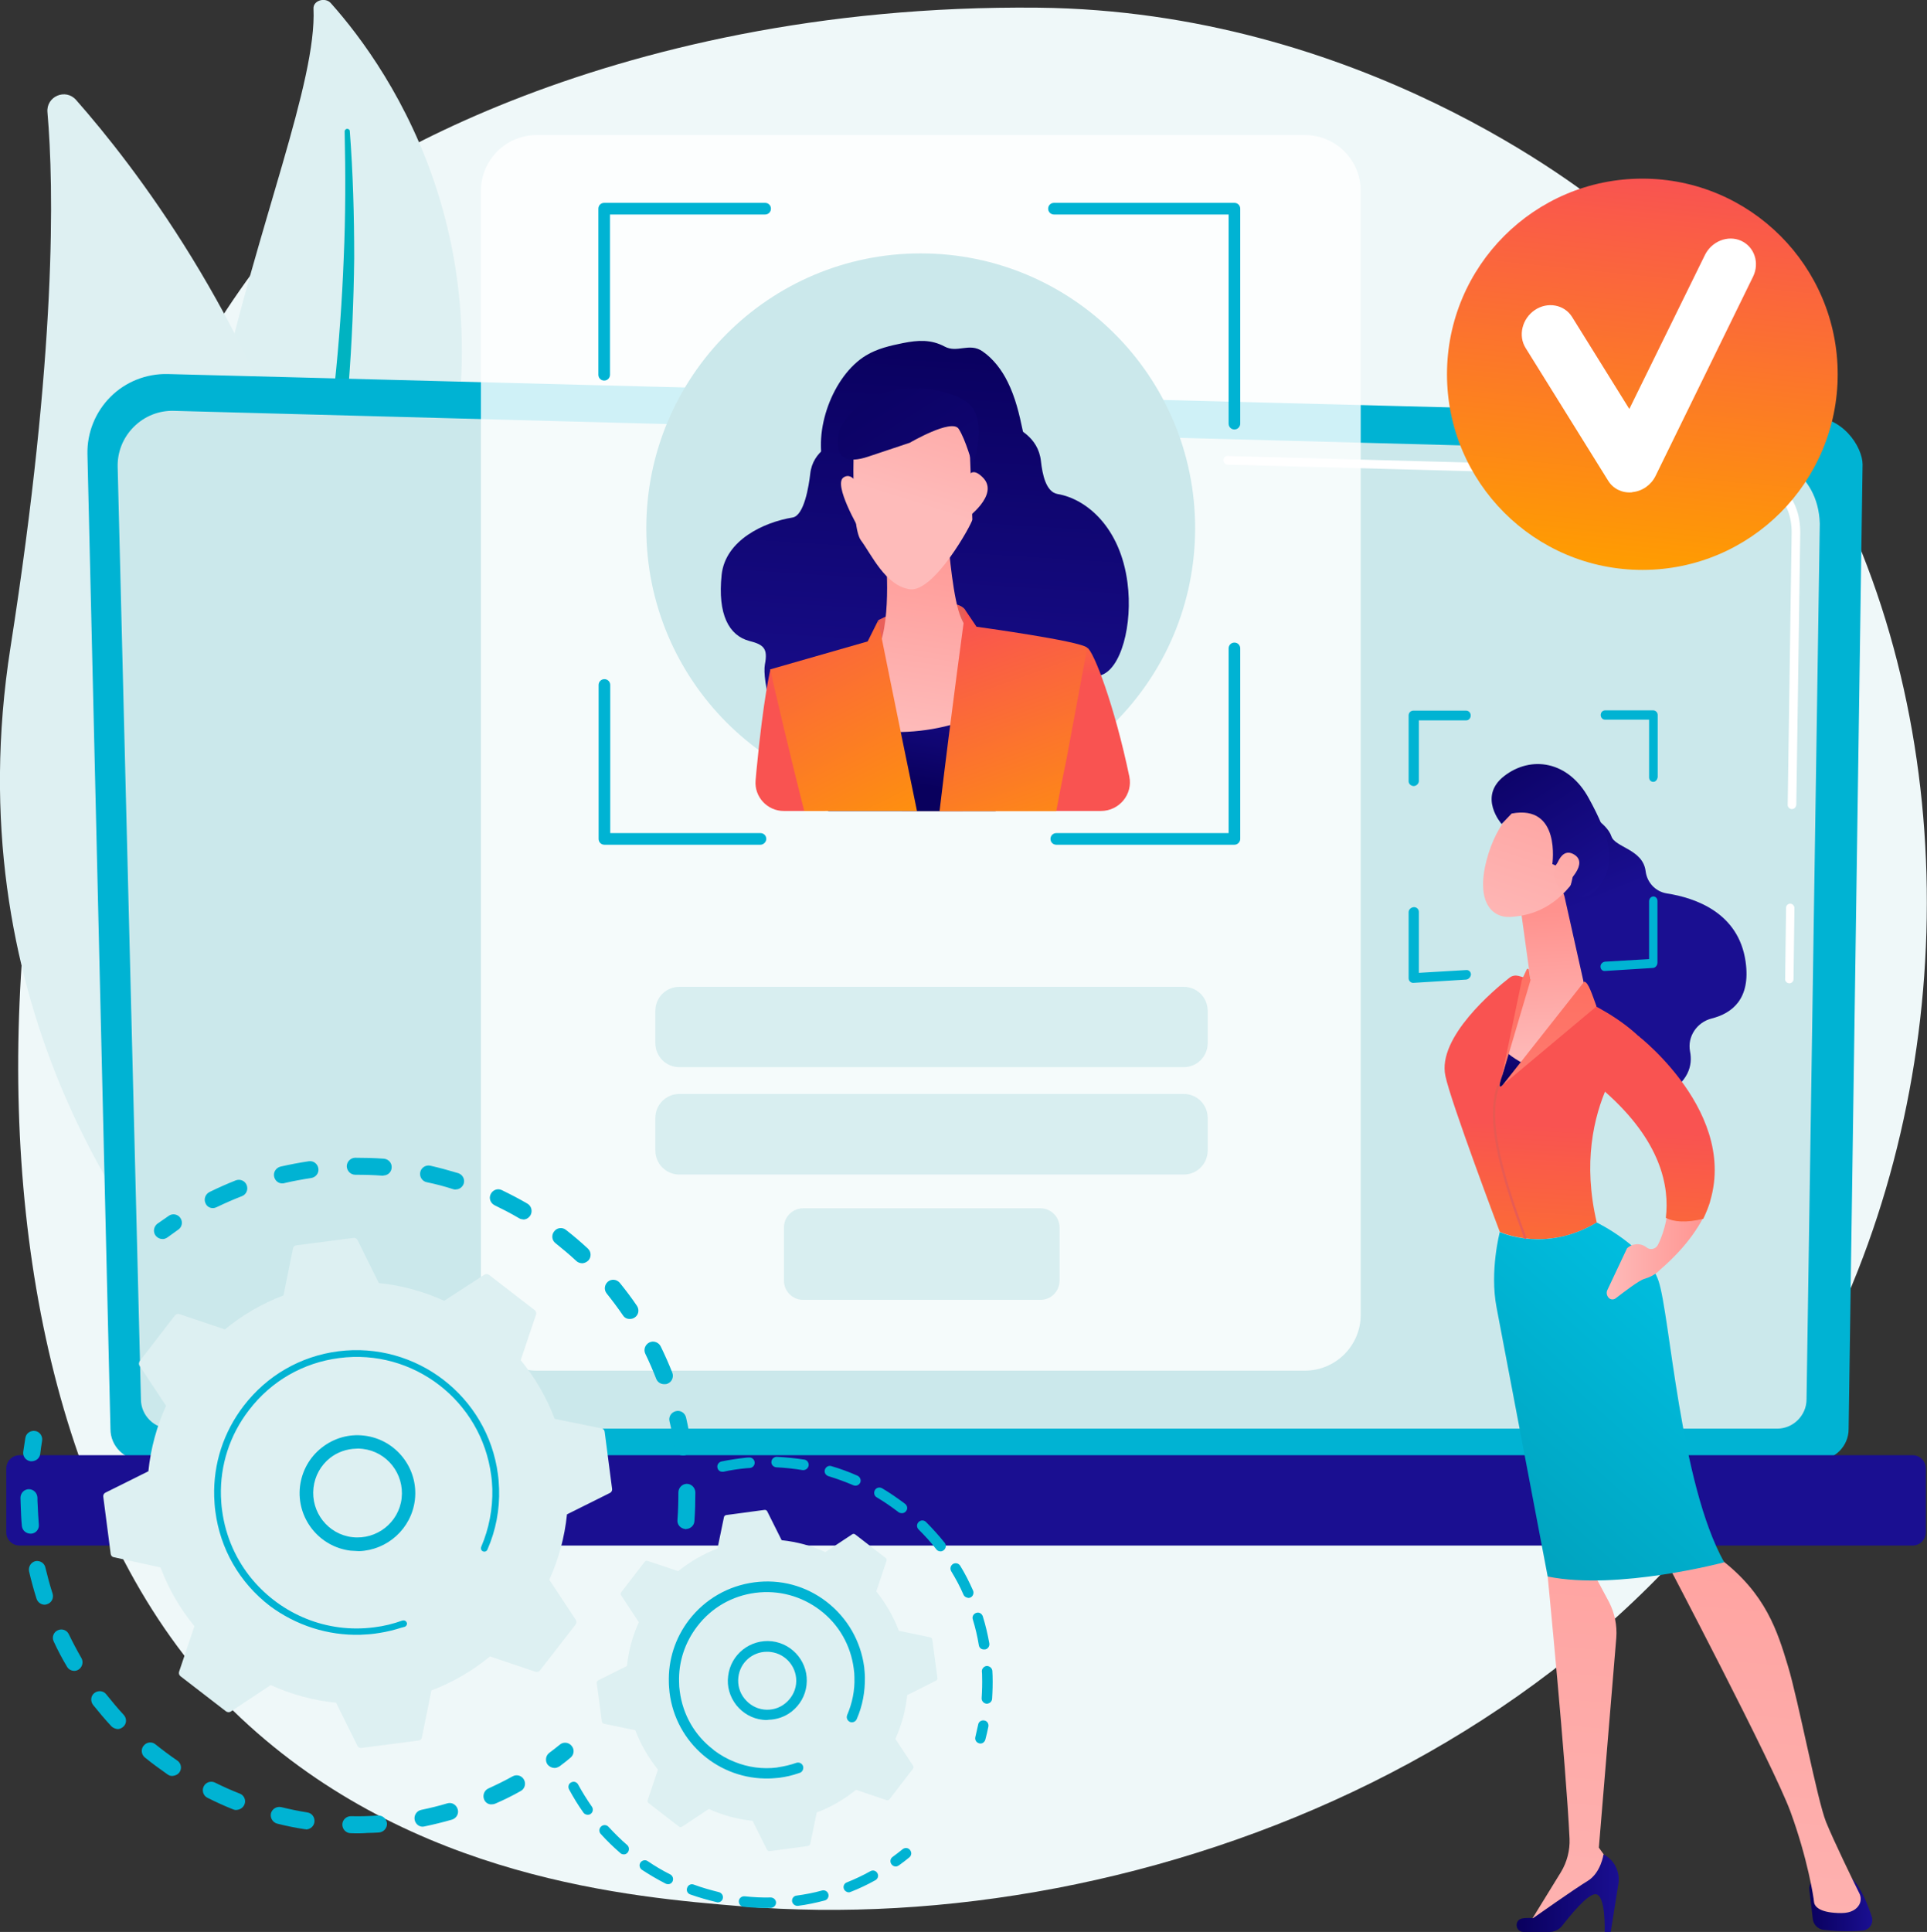
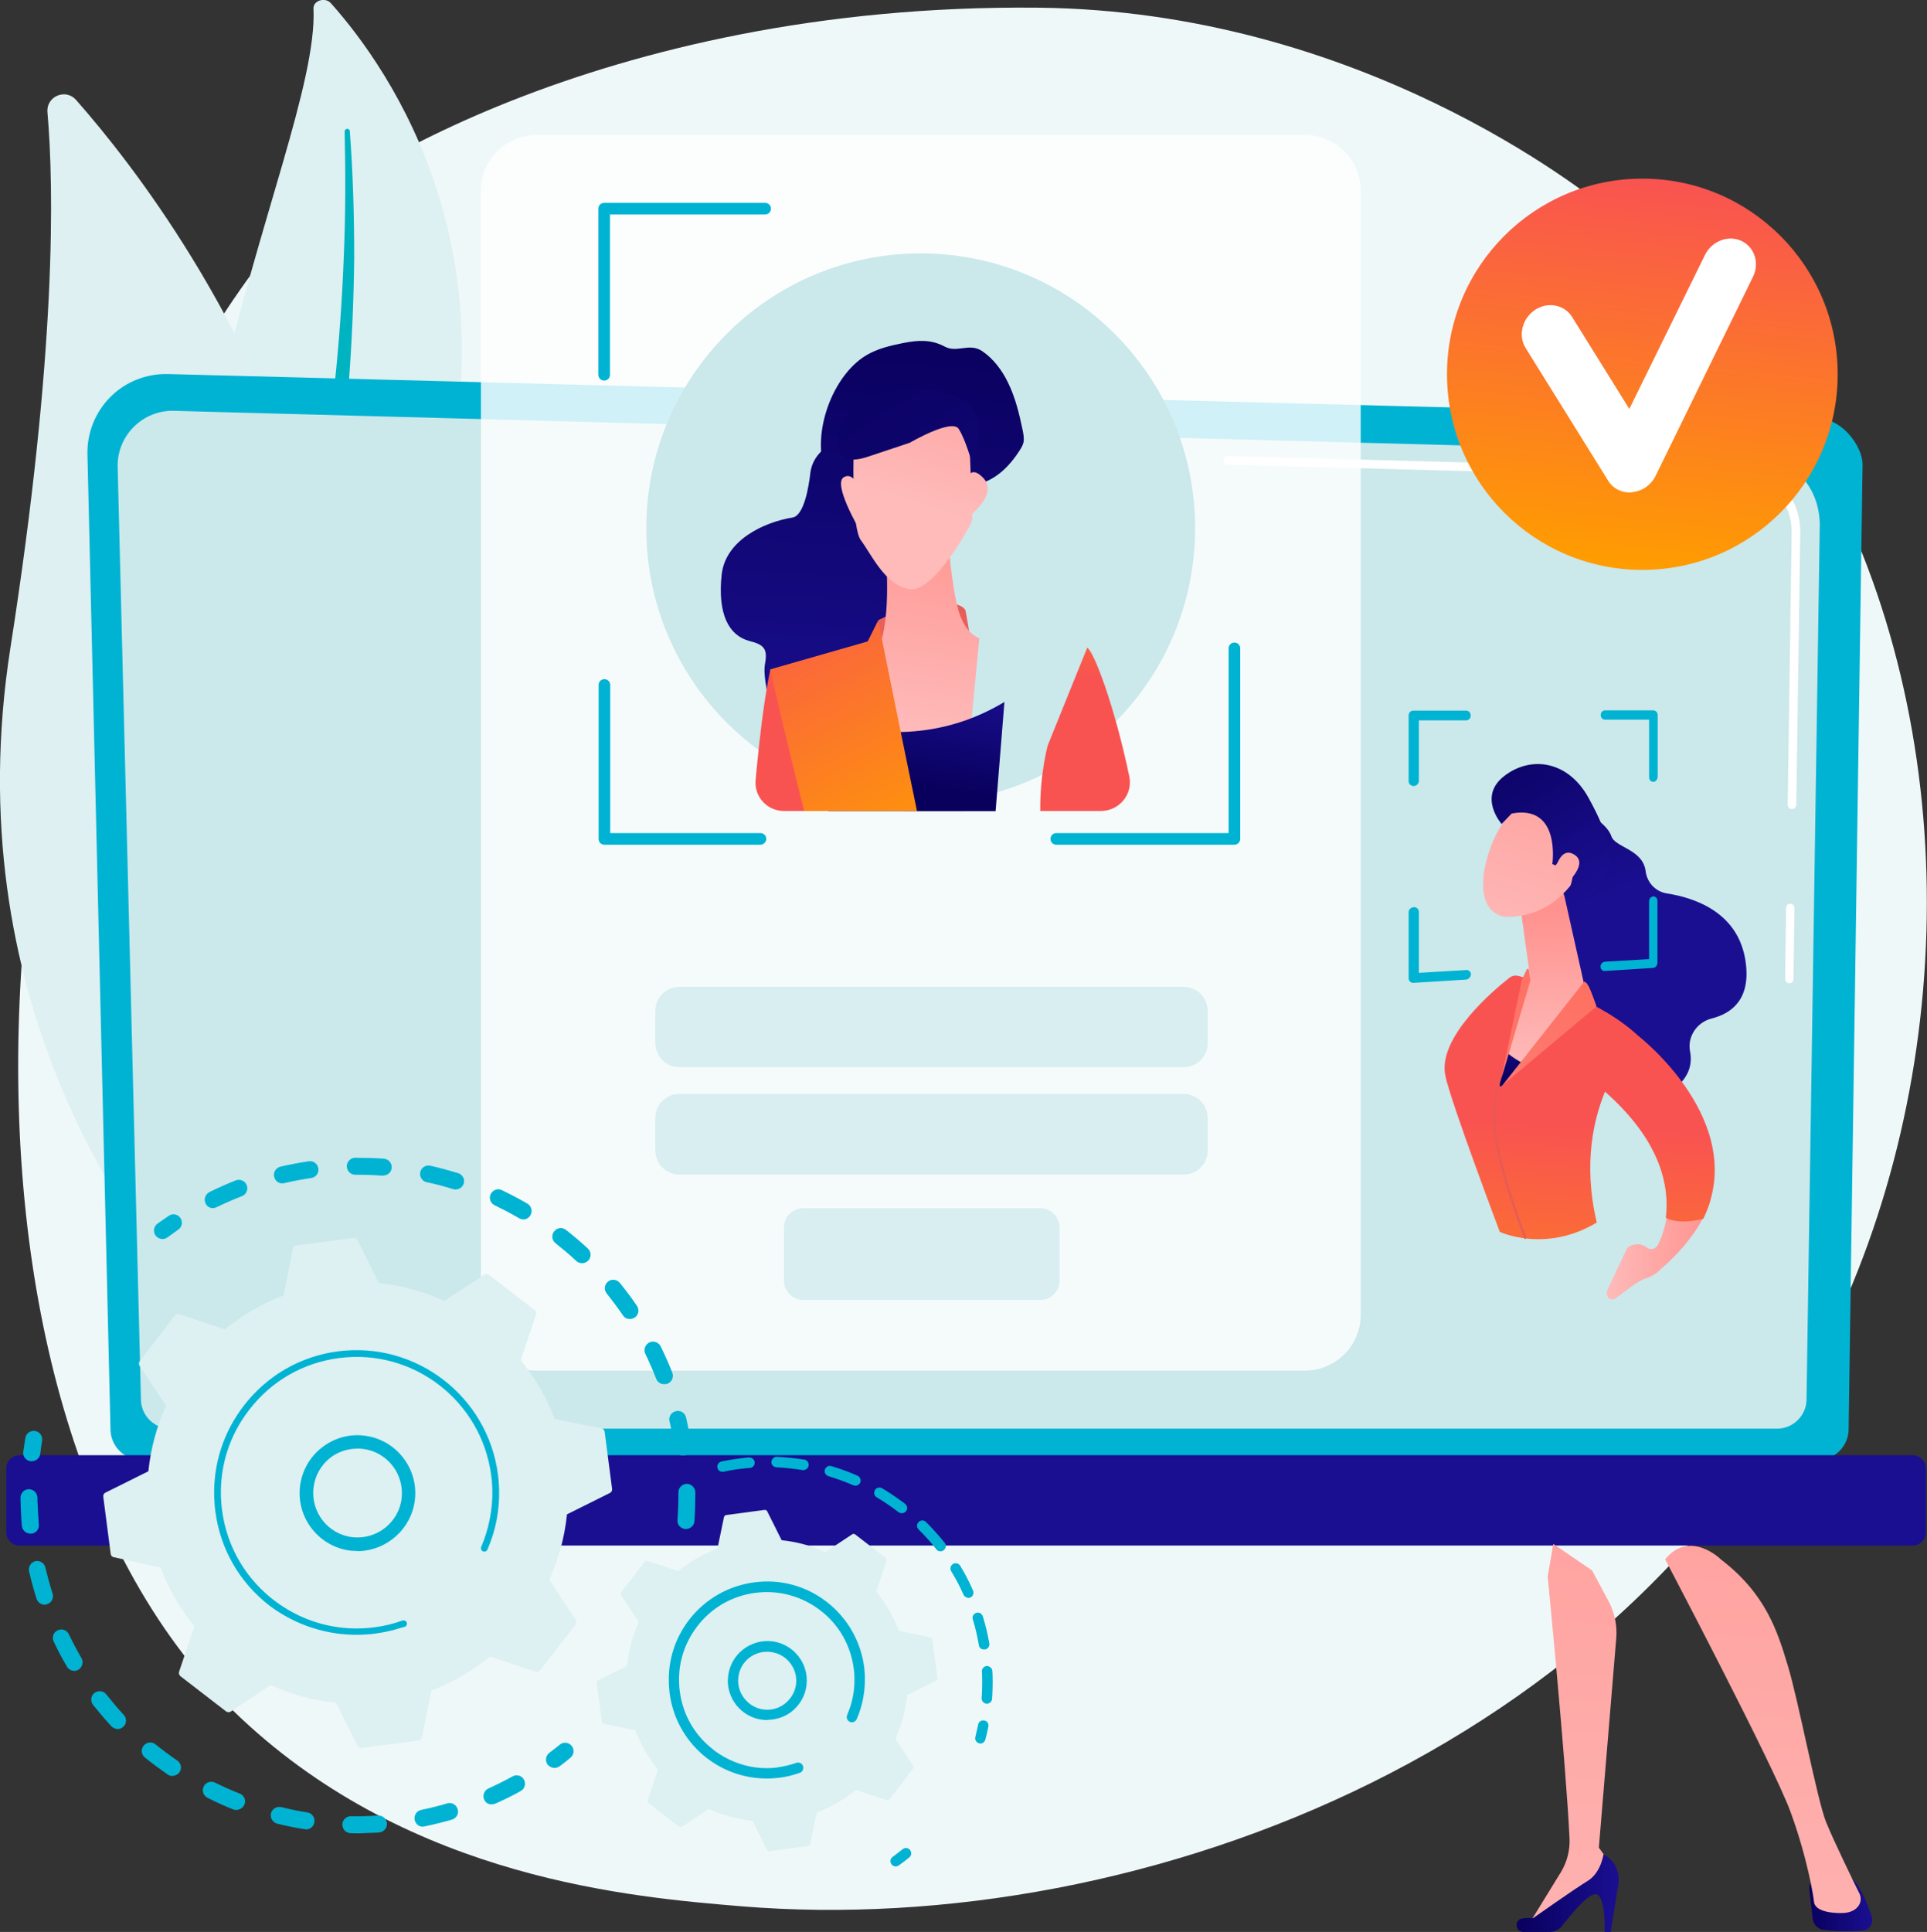
<svg xmlns="http://www.w3.org/2000/svg" width="422" height="423" viewBox="0 0 422 423" fill="none">
  <rect x="0" y="0" width="422" height="423" fill="#333333" stroke="none" />
  <g clip-path="url(#clip0)">
    <path d="M404.429 284.091C362.056 382.357 250.165 424.581 162.464 417.391C138.528 415.402 90.349 411.475 52.763 376.187C-19.455 308.415 -7.334 134.677 61.828 51.3C70.741 40.541 131.347 0.714 227.348 1.683C297.682 2.397 347.032 41.816 352.991 46.711C360.579 52.932 377.284 67.67 392.359 91.025C427.806 145.946 430.913 222.642 404.429 284.091Z" fill="#EFF8F9" />
    <path d="M68.653 1.887C68.551 0.102 71.25 -0.714 72.472 0.714C85.358 15.145 114.896 57.063 93.71 120.143C67.125 199.287 81.079 231.464 101.96 252.831C101.96 252.831 70.231 239.725 54.851 206.885C17.214 126.314 70.13 33.758 68.653 1.887Z" fill="#DDF0F2" />
    <path d="M75.477 28.761C75.681 37.991 75.681 47.272 75.273 56.502C74.917 65.732 74.255 74.962 73.287 84.141C72.269 93.32 70.995 102.499 69.315 111.627C67.685 120.755 65.597 129.781 63.458 138.858C61.37 147.935 59.231 157.063 58.161 166.446C57.092 175.778 57.295 185.365 59.485 194.646C60.046 196.941 60.657 199.287 61.421 201.531C62.134 203.825 62.949 206.069 63.814 208.262C65.597 212.698 67.736 217.084 70.181 221.316C75.172 229.731 81.691 237.482 89.126 244.315C89.89 245.029 91.214 245.08 92.08 244.366C92.895 243.703 92.946 242.581 92.233 241.867C90.45 240.184 88.719 238.451 87.089 236.666C86.274 235.799 85.459 234.881 84.644 233.963C83.88 233.045 83.066 232.127 82.353 231.209C79.348 227.487 76.649 223.56 74.255 219.532C69.519 211.474 66.106 202.703 63.967 193.83C62.949 189.394 62.337 184.906 62.083 180.368C61.879 175.829 62.032 171.291 62.541 166.752C63.509 157.675 65.546 148.598 67.532 139.521C69.519 130.444 71.454 121.265 72.931 112.035C73.695 107.446 74.357 102.805 74.917 98.216C75.222 95.921 75.477 93.575 75.732 91.28C75.936 88.986 76.19 86.64 76.343 84.345C77.056 75.064 77.463 65.783 77.565 56.502C77.565 47.221 77.311 37.94 76.598 28.659C76.598 28.404 76.292 28.2 75.987 28.2C75.681 28.251 75.477 28.506 75.477 28.761Z" fill="#00B3C1" />
    <path d="M52.916 284.907C51.133 288.578 46.193 289.241 43.494 286.233C28.47 269.506 -9.727 218.41 2.292 141.765C12.427 77.002 11.816 40.898 10.39 24.579C10.084 21.112 14.362 19.276 16.654 21.877C41.966 50.587 116.832 151.862 52.916 284.907Z" fill="#DEF0F2" />
    <path d="M47.466 284.346C47.364 284.397 47.262 284.448 47.16 284.448C46.346 284.703 45.429 284.244 45.174 283.377C44.869 282.408 16.654 186.946 26.687 96.329C26.789 95.462 27.553 94.85 28.419 94.901C29.284 95.003 29.895 95.768 29.845 96.635C19.862 186.691 47.924 281.541 48.23 282.51C48.434 283.224 48.128 284.04 47.466 284.346Z" fill="#DEF0F2" />
    <path d="M24.191 312.903C24.191 316.625 27.247 319.685 30.965 319.685H398.063C401.781 319.685 404.837 316.625 404.837 312.903L407.893 101.683C407.893 97.961 403.513 90.668 395.466 91.229L36.72 81.897C32.035 81.795 27.502 83.58 24.191 86.895C20.881 90.209 19.047 94.748 19.149 99.439L24.191 312.903Z" fill="#00B3D3" />
    <path d="M30.863 306.375C30.863 309.894 33.766 312.801 37.28 312.801H389.202C392.716 312.801 395.619 309.894 395.619 306.375L398.522 114.636C398.165 103.111 388.081 98.93 381.97 99.184L38.095 89.954C34.785 89.852 31.627 91.127 29.284 93.473C26.942 95.819 25.668 98.981 25.77 102.295L30.863 306.375Z" fill="#CBE8EB" />
    <path d="M391.85 215.299C391.341 215.299 390.882 214.84 390.933 214.33L391.137 198.777C391.137 198.267 391.544 197.859 392.054 197.859C392.563 197.859 392.97 198.318 392.97 198.828L392.767 214.381C392.767 214.891 392.359 215.299 391.85 215.299Z" fill="white" />
    <path d="M392.41 177.155C391.901 177.155 391.442 176.696 391.493 176.186L392.359 116.625C392.359 113.106 391.29 110.25 389.151 108.261C385.229 104.488 379.016 104.692 378.761 104.692L268.856 101.734C268.346 101.734 267.939 101.275 267.939 100.765C267.939 100.255 268.346 99.796 268.907 99.847L378.761 102.805C379.423 102.754 386.044 102.652 390.475 106.885C392.97 109.281 394.244 112.545 394.244 116.625L393.378 176.186C393.327 176.747 392.919 177.155 392.41 177.155Z" fill="white" />
    <path d="M4.278 338.4H418.842C420.421 338.4 421.745 337.125 421.745 335.493V321.521C421.745 319.94 420.472 318.614 418.842 318.614H4.278C2.699 318.614 1.375 319.889 1.375 321.521V335.544C1.375 337.125 2.699 338.4 4.278 338.4Z" fill="url(#paint0_linear)" />
    <path opacity="0.81" d="M285.764 300.103H117.545C110.771 300.103 105.322 294.647 105.322 287.864V41.816C105.322 35.033 110.771 29.577 117.545 29.577H285.764C292.538 29.577 297.987 35.033 297.987 41.816V287.864C297.987 294.647 292.487 300.103 285.764 300.103Z" fill="white" />
    <path opacity="0.68" d="M259.23 257.166H148.764C145.861 257.166 143.519 254.82 143.519 251.913V244.774C143.519 241.867 145.861 239.522 148.764 239.522H259.23C262.133 239.522 264.476 241.867 264.476 244.774V251.913C264.476 254.82 262.133 257.166 259.23 257.166Z" fill="#CBE8EB" />
    <path opacity="0.68" d="M259.23 233.657H148.764C145.861 233.657 143.519 231.311 143.519 228.405V221.316C143.519 218.41 145.861 216.064 148.764 216.064H259.23C262.133 216.064 264.476 218.41 264.476 221.316V228.405C264.476 231.311 262.133 233.657 259.23 233.657Z" fill="#CBE8EB" />
    <path opacity="0.68" d="M227.858 284.601H175.859C173.567 284.601 171.683 282.714 171.683 280.419V268.741C171.683 266.447 173.567 264.56 175.859 264.56H227.858C230.149 264.56 232.034 266.447 232.034 268.741V280.47C231.983 282.765 230.149 284.601 227.858 284.601Z" fill="#CBE8EB" />
    <path d="M270.333 184.957H231.321C230.608 184.957 230.048 184.396 230.048 183.682C230.048 182.969 230.608 182.408 231.321 182.408H269.059V141.969C269.059 141.255 269.62 140.694 270.333 140.694C271.046 140.694 271.606 141.255 271.606 141.969V183.682C271.606 184.345 271.046 184.957 270.333 184.957Z" fill="#00B3D3" />
-     <path d="M270.333 94.034C269.62 94.034 269.059 93.473 269.059 92.759V46.966H230.812C230.098 46.966 229.538 46.405 229.538 45.691C229.538 44.977 230.098 44.416 230.812 44.416H270.333C271.046 44.416 271.606 44.977 271.606 45.691V92.759C271.606 93.422 271.046 94.034 270.333 94.034Z" fill="#00B3D3" />
    <path d="M132.314 83.325C131.601 83.325 131.041 82.764 131.041 82.05V45.691C131.041 44.977 131.601 44.416 132.314 44.416H167.557C168.27 44.416 168.831 44.977 168.831 45.691C168.831 46.405 168.27 46.966 167.557 46.966H133.587V82.05C133.587 82.764 133.027 83.325 132.314 83.325Z" fill="#00B3D3" />
    <path d="M166.539 184.957H132.365C131.652 184.957 131.092 184.396 131.092 183.682V149.975C131.092 149.261 131.652 148.7 132.365 148.7C133.078 148.7 133.638 149.261 133.638 149.975V182.408H166.539C167.252 182.408 167.812 182.969 167.812 183.682C167.812 184.345 167.201 184.957 166.539 184.957Z" fill="#00B3D3" />
    <path d="M201.629 175.829C234.819 175.829 261.726 148.889 261.726 115.656C261.726 82.423 234.819 55.482 201.629 55.482C168.439 55.482 141.532 82.423 141.532 115.656C141.532 148.889 168.439 175.829 201.629 175.829Z" fill="#CBE8EB" />
    <path d="M189.253 106.528C185.637 106.528 181.919 106.987 180.544 102.652C177.896 94.493 182.327 82.254 189.661 77.818C192.105 76.339 194.957 75.676 197.758 75.115C201.069 74.452 203.921 74.299 206.875 75.88C209.625 77.359 212.273 74.962 215.125 76.9C217.519 78.532 219.403 81.03 220.677 83.631C222.357 86.997 223.223 90.668 223.987 94.34C224.14 95.156 224.293 96.023 224.14 96.839C223.987 97.553 223.58 98.165 223.223 98.725C220.269 103.315 216.348 106.477 210.694 106.477C210.593 106.528 189.355 106.528 189.253 106.528Z" fill="url(#paint1_linear)" />
    <path d="M188.54 92.147C188.54 92.147 189.202 93.524 184.975 95.666C182.632 96.839 177.998 98.624 177.438 103.723C177.132 106.375 176.113 112.902 173.567 113.31C167.303 114.33 158.848 118.256 158.034 125.855C157.117 134.575 159.663 139.164 164.094 140.337C167.354 141.153 168.168 142.071 167.506 145.488C166.895 148.802 169.391 160.684 174.84 163.693C187.114 170.475 197.809 139.572 197.809 139.572L200.305 99.643L188.54 92.147Z" fill="url(#paint2_linear)" />
-     <path d="M216.602 88.68C216.602 88.68 215.94 90.107 220.269 92.402C222.663 93.677 227.348 95.513 227.959 100.969C228.265 103.774 229.029 107.701 231.575 108.16C237.942 109.23 245.326 115.452 246.905 127.537C248.127 136.767 245.479 146.66 240.946 147.884C237.636 148.751 237.891 147.017 238.553 150.689C239.215 154.208 237.687 152.831 232.136 156.043C219.658 163.234 207.18 139.011 207.18 139.011L204.634 96.737L216.602 88.68Z" fill="url(#paint3_linear)" />
    <path d="M199.897 132.994C199.897 132.994 209.37 130.546 211.407 133.555C212.426 138.603 212.935 143.601 212.935 143.601L201.986 145.641L194.754 143.958L193.022 142.938L192.309 135.799C192.36 135.85 196.027 133.708 199.897 132.994Z" fill="url(#paint4_linear)" />
    <path d="M188.54 107.599C188.54 107.599 187.012 103.009 184.72 104.539C182.429 106.069 188.133 115.809 188.133 115.809L188.54 107.599Z" fill="url(#paint5_linear)" />
    <path d="M211.407 107.599C211.407 107.599 211.407 100.714 215.227 104.539C219.047 108.363 211.407 113.718 211.407 113.718V107.599Z" fill="url(#paint6_linear)" />
    <path d="M247.313 170.016C244.104 154.616 239.52 142.53 238.094 141.816L229.436 163.234C229.436 163.234 227.705 169.608 227.807 177.563H241.099C245.123 177.563 248.127 173.891 247.313 170.016Z" fill="url(#paint7_linear)" />
    <path d="M180.697 177.563C181.105 170.679 180.901 166.344 180.901 166.344L168.729 146.507C168.729 146.507 167.201 152.576 165.673 168.588C165.622 169.353 165.52 170.067 165.469 170.883C165.164 174.452 168.016 177.563 171.632 177.563H180.697Z" fill="url(#paint8_linear)" />
    <path d="M197.555 177.614H210.847L214.463 139.725C214.463 139.725 211.407 138.96 209.88 133.606C208.352 128.251 207.588 117.543 207.588 117.543L193.888 120.602C193.888 120.602 195.416 135.136 192.36 142.02L197.555 177.614Z" fill="url(#paint9_linear)" />
    <path d="M218.028 177.614L219.964 153.698C206.06 162.01 191.749 161.602 177.234 157.216L181.359 177.614H218.028Z" fill="url(#paint10_linear)" />
    <path d="M200.814 177.563C196.689 157.675 192.309 135.85 192.309 135.85L190.017 140.439L168.678 146.558C169.747 151.454 172.905 164.865 176.113 177.563H200.814Z" fill="url(#paint11_linear)" />
-     <path d="M231.321 177.563C232.441 171.444 233.46 166.701 233.46 166.701L238.094 141.816C236.617 140.337 213.852 137.226 213.852 137.226L211.407 133.606C211.407 133.606 208.352 155.737 205.754 177.614H231.321V177.563Z" fill="url(#paint12_linear)" />
    <path d="M187.012 96.941C187.012 96.941 186.248 115.248 188.54 118.307C190.832 121.367 193.888 128.251 199.235 129.016C204.583 129.781 212.935 114.534 212.935 113.769C212.935 113.004 212.171 93.167 212.171 93.167C212.171 93.167 196.129 80.163 187.012 96.941Z" fill="url(#paint13_linear)" />
    <path d="M183.957 93.881C183.957 93.881 180.901 103.06 190.068 100C199.235 96.941 199.235 96.941 199.235 96.941C199.235 96.941 208.403 91.586 209.931 93.881C211.458 96.176 212.986 101.785 212.986 101.785C212.986 101.785 216.042 93.881 212.986 89.291C209.88 84.702 190.832 80.928 183.957 93.881Z" fill="url(#paint14_linear)" />
    <path d="M359.663 124.784C383.29 124.784 402.443 105.606 402.443 81.948C402.443 58.291 383.29 39.113 359.663 39.113C336.036 39.113 316.882 58.291 316.882 81.948C316.882 105.606 336.036 124.784 359.663 124.784Z" fill="url(#paint15_linear)" />
    <path d="M357.269 107.803C355.181 107.956 353.245 106.987 352.176 105.253L334.096 76.186C332.415 73.483 333.332 69.761 336.133 67.874C338.934 65.987 342.601 66.701 344.282 69.404L356.811 89.546L373.363 55.839C374.839 52.83 378.405 51.403 381.308 52.728C384.211 54.054 385.382 57.573 383.905 60.582L362.566 104.182C361.598 106.171 359.663 107.548 357.473 107.752C357.422 107.803 357.32 107.803 357.269 107.803Z" fill="white" />
    <path d="M346.37 177.359C346.37 177.359 351.87 180.011 352.889 183.122C353.704 185.569 359.764 185.926 360.376 190.72C360.681 193.218 362.515 195.207 365.01 195.615C371.224 196.584 380.747 199.797 382.275 210.557C383.447 218.767 379.27 221.877 374.84 222.999C371.631 223.815 369.492 226.926 370.103 230.19C370.714 233.3 369.798 236.921 364.399 239.777C352.278 246.202 340.157 224.58 340.157 224.58L337.661 186.895L346.37 177.359Z" fill="url(#paint16_linear)" />
    <path d="M396.23 413.719L396.994 420.195C397.147 421.419 398.114 422.388 399.336 422.541C401.425 422.796 404.735 423 407.994 422.694C409.42 422.541 410.337 421.113 409.93 419.736C409.115 417.238 407.689 413.515 405.601 411.271H398.42C397.096 411.22 396.077 412.393 396.23 413.719Z" fill="url(#paint17_linear)" />
    <path d="M340.157 338.043L338.934 345.182C338.934 345.182 342.958 386.233 343.722 402.602C343.824 405.152 343.161 407.702 341.837 409.894L334.809 421.317L352.685 410.761L353.042 408.568L350.139 404.54L353.958 358.594C354.162 355.891 353.602 353.188 352.38 350.792L348.662 343.856L340.157 338.043Z" fill="url(#paint18_linear)" />
    <path d="M333.638 423H339.342C340.411 423 341.43 422.49 342.092 421.674C343.875 419.379 347.541 414.841 349.324 414.739C351.718 414.586 351.412 423 351.412 423H352.736L354.417 412.495C354.824 409.843 353.551 407.243 351.157 406.019C351.157 406.019 350.597 410.047 347.694 411.832C344.74 413.617 335.726 419.991 335.726 419.991C335.726 419.991 334.605 419.838 333.383 420.042C331.55 420.348 331.804 423 333.638 423Z" fill="url(#paint19_linear)" />
    <path d="M364.654 341.409C364.654 341.409 388.336 386.437 392.105 396.687C395.873 406.988 397.197 415.555 397.248 416.371C397.35 417.646 398.878 418.869 403.258 418.869C405.499 418.869 406.619 417.952 407.129 417.085C407.587 416.32 407.587 415.402 407.231 414.637C405.855 411.883 401.526 402.959 399.897 398.931C397.961 394.137 393.836 372.311 391.544 364.764C389.252 357.166 386.706 348.956 376.826 341.409C376.877 341.409 370.052 334.779 364.654 341.409Z" fill="url(#paint20_linear)" />
    <path d="M349.68 267.671C343.569 241.714 359.051 227.079 359.051 227.079C350.699 219.022 336.439 214.738 332.517 213.667C331.855 213.514 331.193 213.616 330.633 214.024C327.221 216.676 314.743 227.13 316.525 235.544C317.697 241.255 328.443 269.71 328.443 269.71C328.443 269.71 338.425 274.453 349.68 267.671Z" fill="url(#paint21_linear)" />
-     <path d="M363.228 280.521C360.732 273.025 349.68 267.671 349.68 267.671C338.374 274.453 328.443 269.761 328.443 269.761C328.443 269.761 326.202 278.277 327.73 286.233C329.258 294.188 338.934 345.182 338.934 345.182C354.162 348.293 377.59 342.072 377.59 342.072C367.913 324.784 365.723 288.017 363.228 280.521Z" fill="url(#paint22_linear)" />
    <path d="M365.316 263.183C365.214 267.416 363.992 270.73 363.075 272.566C362.616 273.484 361.394 273.79 360.579 273.127C359.306 272.107 357.473 272.209 356.301 273.331L352.023 282.408C351.769 282.918 351.819 283.479 352.125 283.938C352.482 284.55 353.296 284.703 353.857 284.244C355.588 282.918 358.95 280.317 360.121 280.011C362.413 279.348 363.533 278.022 363.533 278.022C369.441 272.923 372.853 267.875 374.534 263.081C371.427 263.03 368.371 263.183 365.316 263.183Z" fill="url(#paint23_linear)" />
    <path d="M373.006 266.855C383.243 245.692 358.797 226.824 358.797 226.824C355.232 227.997 352.176 234.116 350.954 236.564C350.546 237.38 350.699 238.349 351.412 238.961C363.839 249.873 365.621 259.868 364.806 266.651C366.589 267.569 369.288 267.773 373.006 266.855Z" fill="url(#paint24_linear)" />
    <path d="M334.86 214.381L328.545 236.87C328.29 237.839 328.392 238.298 329.105 237.533C335.93 230.444 341.939 223.917 347.745 219.379C344.129 217.135 341.532 216.166 334.86 214.381Z" fill="url(#paint25_linear)" />
    <path d="M342.601 196.227L347.592 218.563C347.745 219.991 346.268 220.195 344.282 219.838C341.022 219.226 336.846 217.951 335.42 215.401C335.267 215.146 335.216 214.84 335.166 214.534L333.027 199.032C332.874 197.808 333.536 196.584 334.656 196.125L338.782 194.289C340.36 193.626 342.194 194.544 342.601 196.227Z" fill="url(#paint26_linear)" />
    <path d="M333.077 175.88C333.077 175.88 327.781 179.45 325.489 188.578C323.197 197.706 326.915 200.97 330.684 200.766C334.453 200.562 339.953 199.389 344.74 192.861C349.528 186.283 340.004 171.495 333.077 175.88Z" fill="url(#paint27_linear)" />
    <path d="M339.953 189.19C339.953 189.19 341.888 176.084 331.04 178.124L328.85 180.419C328.85 180.419 323.554 174.452 329.411 169.914C335.267 165.375 343.467 166.548 347.949 174.809C352.482 183.07 354.111 188.833 350.292 193.983C346.523 199.083 343.671 194.697 343.671 194.697C343.671 194.697 345.402 190.261 343.976 188.374C342.55 186.487 340.666 189.496 340.666 189.496L339.953 189.19Z" fill="url(#paint28_linear)" />
    <path d="M340.259 191.842C340.259 191.842 341.226 185.11 344.638 187.048C348.051 188.986 343.416 193.32 341.532 194.799L340.259 191.842Z" fill="url(#paint29_linear)" />
    <path d="M328.545 236.87C328.29 237.839 328.392 238.298 329.105 237.533C330.633 235.952 332.11 234.371 333.587 232.841C332.415 232.229 331.295 231.515 330.276 230.699L328.545 236.87Z" fill="url(#paint30_linear)" />
    <path d="M328.799 236.156L333.281 214.534L334.351 212.239C334.453 212.035 334.758 212.086 334.809 212.29L335.166 214.636L328.799 236.156Z" fill="url(#paint31_linear)" />
    <path d="M329.105 237.533L346.93 214.942C347.847 214.993 348.713 217.9 349.629 220.348L329.105 237.533Z" fill="url(#paint32_linear)" />
    <path d="M334.045 271.291C333.943 271.291 333.841 271.24 333.791 271.138C329.411 259.358 325.031 246.151 327.832 237.788C327.883 237.635 328.035 237.584 328.137 237.635C328.29 237.686 328.341 237.839 328.29 237.941C325.54 246.1 329.92 259.256 334.249 270.934C334.3 271.087 334.249 271.189 334.096 271.24C334.096 271.291 334.045 271.291 334.045 271.291Z" fill="url(#paint33_linear)" />
    <path d="M309.599 172.108C309.039 172.108 308.479 171.649 308.479 171.088V156.656C308.479 156.045 308.937 155.586 309.548 155.586H321.058C321.618 155.586 322.077 156.045 322.077 156.656C322.077 157.217 321.669 157.727 321.109 157.727H310.72V171.088C310.669 171.598 310.159 172.108 309.599 172.108Z" fill="#00B3D3" />
    <path d="M321.058 214.483L309.548 215.197C308.988 215.248 308.479 214.789 308.479 214.177V199.746C308.479 199.134 308.988 198.675 309.599 198.624C310.159 198.573 310.72 199.032 310.72 199.644V213.004L321.109 212.392C321.669 212.341 322.128 212.8 322.128 213.361C322.077 213.922 321.618 214.432 321.058 214.483Z" fill="#00B3D3" />
    <path d="M362.057 171.189C361.548 171.189 361.141 170.781 361.141 170.22V157.573H351.515C350.955 157.573 350.547 157.114 350.547 156.553C350.547 155.992 350.955 155.533 351.515 155.533H362.057C362.567 155.533 363.025 155.992 363.025 156.553V170.169C362.923 170.73 362.567 171.189 362.057 171.189Z" fill="#00B3D3" />
    <path d="M362.005 211.933L351.463 212.596C350.903 212.647 350.495 212.188 350.495 211.627C350.495 211.067 350.954 210.608 351.514 210.557L361.14 209.996V197.349C361.14 196.788 361.496 196.329 362.056 196.278C362.566 196.278 362.973 196.686 362.973 197.247V210.863C362.922 211.424 362.515 211.882 362.005 211.933Z" fill="#00B3D3" />
    <path d="M150.038 334.779C149.019 334.677 148.255 333.81 148.357 332.791C148.51 330.802 148.561 328.813 148.561 326.773C148.561 325.753 149.376 324.937 150.343 324.886C150.343 324.886 150.343 324.886 150.394 324.886C151.413 324.886 152.228 325.702 152.279 326.722C152.279 328.813 152.228 330.955 152.075 333.046C152.024 334.014 151.209 334.728 150.292 334.779C150.14 334.83 150.089 334.83 150.038 334.779ZM147.746 317.084C147.44 315.095 147.084 313.107 146.625 311.22C146.371 310.2 146.982 309.231 148 308.976C149.019 308.721 149.987 309.333 150.241 310.353C150.7 312.393 151.107 314.484 151.413 316.574C151.566 317.594 150.853 318.512 149.834 318.665C149.783 318.665 149.681 318.665 149.63 318.665C148.713 318.716 147.899 318.053 147.746 317.084ZM143.722 301.939C143.009 300.103 142.195 298.216 141.329 296.431C140.87 295.514 141.278 294.392 142.195 293.933C143.111 293.474 144.232 293.882 144.69 294.8C145.607 296.686 146.473 298.624 147.237 300.562C147.593 301.531 147.135 302.602 146.167 302.959C145.963 303.061 145.76 303.061 145.556 303.061C144.741 303.112 144.028 302.653 143.722 301.939ZM136.44 288.017C135.319 286.386 134.097 284.754 132.874 283.224C132.212 282.408 132.365 281.286 133.129 280.623C133.944 279.96 135.064 280.113 135.727 280.878C137.051 282.51 138.324 284.193 139.495 285.927C140.056 286.793 139.852 287.915 138.986 288.476C138.68 288.68 138.324 288.782 138.018 288.782C137.407 288.833 136.796 288.578 136.44 288.017ZM126.203 276.085C124.726 274.708 123.198 273.433 121.67 272.209C120.855 271.597 120.702 270.424 121.364 269.608C121.976 268.792 123.147 268.639 123.962 269.302C125.592 270.577 127.221 271.954 128.749 273.382C129.513 274.096 129.513 275.269 128.851 275.983C128.495 276.34 128.036 276.544 127.578 276.595C127.069 276.595 126.559 276.442 126.203 276.085ZM113.623 266.702C111.892 265.682 110.109 264.764 108.327 263.897C107.41 263.438 107.002 262.367 107.461 261.449C107.919 260.531 108.989 260.123 109.905 260.582C111.79 261.5 113.674 262.469 115.508 263.54C116.373 264.05 116.679 265.172 116.17 266.09C115.813 266.651 115.253 267.008 114.642 267.008C114.234 266.957 113.929 266.906 113.623 266.702ZM45.022 263.489C44.563 262.571 44.971 261.449 45.887 260.99C47.772 260.072 49.707 259.205 51.642 258.44C52.61 258.084 53.679 258.542 54.036 259.511C54.392 260.48 53.934 261.551 52.967 261.908C51.133 262.622 49.249 263.438 47.466 264.305C47.211 264.407 46.957 264.509 46.702 264.509C46.04 264.56 45.327 264.203 45.022 263.489ZM99.261 260.378C97.377 259.766 95.442 259.256 93.455 258.848C92.437 258.644 91.826 257.625 92.029 256.656C92.233 255.636 93.251 255.024 94.219 255.228C96.256 255.687 98.293 256.248 100.331 256.86C101.298 257.166 101.859 258.186 101.553 259.154C101.298 259.919 100.585 260.429 99.821 260.429C99.669 260.48 99.465 260.429 99.261 260.378ZM60.046 257.676C59.791 256.656 60.453 255.687 61.421 255.432C63.458 254.973 65.546 254.565 67.634 254.259C68.653 254.106 69.569 254.82 69.722 255.84C69.875 256.86 69.162 257.778 68.143 257.931C66.157 258.237 64.171 258.593 62.236 259.052C62.134 259.103 61.981 259.103 61.879 259.103C61.013 259.154 60.249 258.542 60.046 257.676ZM83.83 257.421C81.843 257.268 79.857 257.217 77.82 257.217C76.801 257.217 75.987 256.401 75.936 255.381C75.936 254.361 76.75 253.545 77.718 253.494H77.769C79.857 253.494 81.996 253.545 84.084 253.698C85.103 253.8 85.867 254.667 85.765 255.687C85.714 256.656 84.899 257.37 83.982 257.37C83.982 257.421 83.931 257.421 83.83 257.421Z" fill="#00B3D3" />
    <path d="M35.651 271.291C36.007 271.291 36.364 271.138 36.669 270.934C37.433 270.373 38.248 269.812 39.012 269.251C39.878 268.69 40.081 267.518 39.521 266.702C38.961 265.835 37.789 265.631 36.975 266.192C36.16 266.753 35.294 267.365 34.479 267.926C33.664 268.537 33.461 269.71 34.072 270.526C34.479 271.036 35.039 271.291 35.651 271.291Z" fill="#00B3D3" />
    <path d="M7.028 319.94C7.945 319.889 8.709 319.226 8.811 318.308C8.913 317.339 9.065 316.421 9.218 315.452C9.371 314.433 8.709 313.464 7.69 313.311C6.672 313.158 5.704 313.821 5.551 314.841C5.399 315.86 5.246 316.829 5.093 317.849C4.94 318.869 5.653 319.787 6.672 319.94C6.825 319.94 6.926 319.94 7.028 319.94Z" fill="#00B3D3" />
    <path d="M76.801 401.378C75.783 401.378 74.968 400.511 74.968 399.492C74.968 398.472 75.834 397.656 76.852 397.656C78.788 397.707 80.774 397.656 82.76 397.503C83.779 397.452 84.644 398.217 84.746 399.237C84.797 400.256 84.033 401.123 83.015 401.225C82.149 401.276 81.283 401.327 80.468 401.327C79.246 401.429 77.973 401.429 76.801 401.378ZM90.807 398.472C90.603 397.452 91.265 396.483 92.233 396.279C94.168 395.871 96.103 395.412 97.937 394.851C98.905 394.545 99.923 395.106 100.229 396.126C100.534 397.095 99.974 398.115 98.956 398.421C96.969 398.982 94.932 399.492 92.946 399.899C92.844 399.899 92.742 399.95 92.64 399.95C91.775 400.001 91.011 399.39 90.807 398.472ZM66.768 400.511C64.731 400.205 62.694 399.797 60.708 399.288C59.74 399.033 59.129 398.064 59.333 397.044C59.587 396.075 60.555 395.463 61.574 395.667C63.458 396.126 65.393 396.534 67.329 396.84C68.347 396.993 69.009 397.962 68.856 398.982C68.704 399.899 67.94 400.511 67.074 400.562C66.972 400.511 66.87 400.511 66.768 400.511ZM106.035 394.035C105.627 393.117 106.035 391.995 106.951 391.587C108.734 390.771 110.517 389.905 112.248 388.936C113.165 388.426 114.285 388.783 114.744 389.65C115.253 390.567 114.896 391.689 114.031 392.148C112.248 393.168 110.364 394.086 108.479 394.902C108.276 395.004 108.021 395.055 107.766 395.055C107.053 395.157 106.34 394.749 106.035 394.035ZM51.082 396.177C49.147 395.412 47.262 394.545 45.429 393.627C44.512 393.168 44.156 392.046 44.614 391.128C45.072 390.21 46.193 389.854 47.11 390.312C48.841 391.179 50.675 391.995 52.508 392.709C53.476 393.066 53.934 394.188 53.527 395.106C53.221 395.82 52.559 396.228 51.846 396.279C51.591 396.33 51.337 396.279 51.082 396.177ZM36.72 388.528C35.039 387.355 33.359 386.131 31.729 384.805C30.914 384.142 30.812 382.969 31.474 382.204C32.136 381.388 33.308 381.286 34.072 381.949C35.6 383.173 37.178 384.346 38.808 385.468C39.674 386.029 39.878 387.202 39.317 388.018C38.961 388.528 38.401 388.783 37.84 388.834C37.484 388.885 37.077 388.783 36.72 388.528ZM24.395 377.972C22.969 376.442 21.645 374.861 20.372 373.28C19.761 372.464 19.862 371.292 20.677 370.68C21.492 370.068 22.663 370.17 23.275 370.986C24.497 372.515 25.77 374.045 27.094 375.473C27.807 376.238 27.756 377.411 26.992 378.074C26.636 378.38 26.229 378.584 25.77 378.584C25.312 378.533 24.803 378.38 24.395 377.972ZM14.668 364.917C13.598 363.132 12.63 361.297 11.765 359.41C11.306 358.492 11.714 357.37 12.63 356.962C13.547 356.503 14.668 356.911 15.075 357.829C15.941 359.614 16.858 361.348 17.825 363.03C18.334 363.897 18.029 365.07 17.163 365.58C16.909 365.733 16.603 365.835 16.297 365.835C15.635 365.835 15.024 365.529 14.668 364.917ZM7.996 350.027C7.385 348.089 6.825 346.049 6.366 344.06C6.162 343.041 6.774 342.072 7.741 341.817C8.709 341.613 9.727 342.225 9.931 343.193C10.39 345.08 10.899 347.018 11.51 348.905C11.816 349.874 11.306 350.945 10.288 351.251C10.135 351.302 9.931 351.353 9.778 351.353C9.014 351.353 8.251 350.843 7.996 350.027ZM4.787 334.116C4.635 332.587 4.584 331.057 4.533 329.578C4.533 329.017 4.482 328.507 4.482 327.946C4.482 326.926 5.297 326.059 6.315 326.059C7.334 326.059 8.149 326.875 8.2 327.895C8.2 328.405 8.2 328.915 8.251 329.476C8.301 330.904 8.403 332.383 8.505 333.81C8.607 334.83 7.843 335.748 6.825 335.799C6.774 335.799 6.723 335.799 6.723 335.799C5.704 335.799 4.889 335.085 4.787 334.116Z" fill="#00B3D3" />
    <path d="M121.466 387.1C121.823 387.1 122.179 386.947 122.536 386.743C123.351 386.131 124.166 385.519 124.93 384.856C125.744 384.193 125.846 383.02 125.184 382.255C124.522 381.439 123.351 381.337 122.587 382C121.823 382.612 121.059 383.224 120.295 383.785C119.48 384.397 119.327 385.57 119.938 386.386C120.346 386.845 120.906 387.1 121.466 387.1Z" fill="#00B3D3" />
    <path d="M126.05 355.687C126.254 355.381 126.305 354.973 126.101 354.667L120.295 345.896C122.332 341.409 123.656 336.564 124.166 331.567L133.588 326.875C133.893 326.722 134.097 326.365 134.046 326.008L132.416 313.464C132.365 313.107 132.111 312.801 131.754 312.75L121.466 310.659C119.684 305.916 117.137 301.582 114.031 297.808L117.392 287.813C117.494 287.456 117.392 287.099 117.086 286.844L107.104 279.144C106.799 278.94 106.391 278.889 106.086 279.093L97.275 284.805C92.793 282.765 87.955 281.439 82.964 280.929L78.278 271.495C78.126 271.189 77.769 270.985 77.412 271.036L64.884 272.668C64.527 272.719 64.222 272.974 64.171 273.331L62.083 283.632C57.346 285.417 53.017 287.966 49.249 291.077L39.267 287.711C38.91 287.609 38.553 287.711 38.299 288.017L30.608 298.012C30.405 298.318 30.354 298.726 30.558 299.032L36.364 307.803C34.326 312.291 33.002 317.135 32.493 322.133L23.071 326.824C22.765 326.977 22.562 327.334 22.613 327.691L24.242 340.236C24.293 340.593 24.548 340.899 24.904 340.95L35.141 343.194C36.924 347.936 39.47 352.271 42.577 356.044L39.215 366.039C39.114 366.396 39.215 366.753 39.521 367.008L49.503 374.708C49.809 374.912 50.216 374.963 50.522 374.759L59.282 368.946C63.764 370.986 68.602 372.311 73.593 372.821L78.278 382.255C78.431 382.561 78.788 382.765 79.144 382.714L91.673 381.083C92.029 381.032 92.335 380.777 92.386 380.42L94.474 370.119C99.21 368.334 103.539 365.784 107.308 362.673L117.29 366.039C117.647 366.141 118.003 366.039 118.258 365.733L126.05 355.687Z" fill="#DDF0F2" />
    <path d="M76.801 339.522C69.875 338.706 64.884 332.383 65.699 325.447C66.106 322.082 67.787 319.073 70.435 316.982C73.084 314.891 76.394 313.923 79.755 314.331C86.682 315.146 91.673 321.47 90.858 328.405C90.094 334.728 84.797 339.42 78.635 339.624C78.075 339.573 77.412 339.573 76.801 339.522ZM72.269 319.226C70.231 320.858 68.958 323.153 68.653 325.753C68.041 331.108 71.861 335.952 77.158 336.564C82.505 337.176 87.344 333.352 87.955 328.048C88.566 322.694 84.746 317.849 79.45 317.237C78.991 317.186 78.482 317.135 78.024 317.186C75.885 317.237 73.898 317.951 72.269 319.226Z" fill="#00B3D3" />
    <path d="M78.94 357.931C80.01 357.88 81.079 357.829 82.149 357.676C82.505 357.625 82.811 357.574 83.168 357.523C84.797 357.268 86.427 356.86 88.006 356.35H88.057C88.108 356.35 88.159 356.299 88.26 356.299C88.362 356.248 88.515 356.197 88.617 356.197C88.922 356.095 89.126 355.789 89.126 355.483C89.126 355.432 89.126 355.33 89.075 355.279C88.922 354.871 88.515 354.718 88.108 354.82C86.121 355.534 84.084 356.044 81.945 356.299C71.505 357.676 61.624 353.392 55.309 345.896C51.795 341.715 49.401 336.513 48.638 330.7C48.485 329.68 48.434 328.66 48.383 327.64C48.179 320.807 50.318 314.178 54.545 308.721C59.383 302.398 66.361 298.369 74.255 297.349C90.501 295.208 105.424 306.732 107.563 323C107.715 324.02 107.766 324.988 107.817 326.008C107.919 330.343 107.104 334.677 105.373 338.706C105.322 338.808 105.322 338.91 105.322 339.012C105.322 339.267 105.475 339.573 105.78 339.675C106.137 339.828 106.595 339.675 106.748 339.267C108.581 335.085 109.447 330.547 109.294 325.957C109.243 324.886 109.192 323.867 109.04 322.796C106.799 305.712 91.112 293.678 74.051 295.871C65.801 296.941 58.467 301.174 53.374 307.803C48.943 313.566 46.702 320.501 46.906 327.691C46.957 328.762 47.008 329.833 47.16 330.904C48.23 339.165 52.457 346.508 59.078 351.608C64.833 355.891 71.81 358.135 78.94 357.931Z" fill="#00B3D3" />
    <path d="M214.718 381.745C215.227 381.745 215.635 381.388 215.787 380.878C216.042 379.961 216.246 378.992 216.449 378.023C216.551 377.411 216.195 376.799 215.533 376.697C214.922 376.595 214.31 376.952 214.209 377.615C214.005 378.533 213.801 379.451 213.597 380.318C213.445 380.929 213.801 381.541 214.412 381.694C214.463 381.745 214.616 381.745 214.718 381.745Z" fill="#00B3D3" />
    <path d="M216.042 373.025C215.431 372.974 214.922 372.413 214.973 371.801C215.074 370.221 215.125 368.589 215.074 367.008C215.074 366.651 215.074 366.345 215.023 365.988C214.973 365.376 215.482 364.815 216.093 364.764C216.704 364.764 217.264 365.223 217.315 365.835C217.315 366.192 217.366 366.549 217.366 366.906C217.417 368.589 217.366 370.272 217.264 371.954C217.213 372.566 216.755 372.974 216.144 373.025C216.093 373.076 216.042 373.025 216.042 373.025ZM214.361 360.226C214.056 358.339 213.597 356.401 213.037 354.565C212.833 353.953 213.19 353.341 213.801 353.137C214.412 352.933 215.023 353.29 215.227 353.902C215.838 355.84 216.297 357.829 216.653 359.818C216.755 360.43 216.348 361.042 215.736 361.144C215.686 361.144 215.635 361.144 215.584 361.144C214.972 361.195 214.463 360.838 214.361 360.226ZM211 349.16C210.236 347.375 209.319 345.692 208.301 344.009C207.995 343.448 208.148 342.786 208.708 342.429C209.268 342.123 209.931 342.276 210.287 342.837C211.357 344.57 212.273 346.406 213.088 348.242C213.343 348.803 213.088 349.517 212.528 349.772C212.375 349.823 212.222 349.874 212.12 349.874C211.662 349.823 211.204 349.619 211 349.16ZM205.041 339.216C203.87 337.686 202.546 336.258 201.171 334.881C200.712 334.422 200.712 333.708 201.171 333.25C201.629 332.791 202.342 332.791 202.8 333.25C204.226 334.677 205.602 336.207 206.875 337.788C207.282 338.298 207.18 339.012 206.671 339.42C206.467 339.573 206.213 339.675 206.009 339.675C205.602 339.675 205.245 339.522 205.041 339.216ZM196.791 331.108C195.263 329.935 193.633 328.813 192.003 327.844C191.443 327.538 191.29 326.824 191.596 326.263C191.902 325.702 192.615 325.549 193.175 325.855C194.906 326.875 196.587 328.048 198.217 329.272C198.726 329.68 198.828 330.394 198.42 330.853C198.217 331.159 197.86 331.312 197.555 331.312C197.3 331.312 196.994 331.261 196.791 331.108ZM186.86 325.192C185.077 324.427 183.244 323.765 181.41 323.204C180.799 323 180.442 322.388 180.646 321.776C180.85 321.164 181.461 320.807 182.072 321.011C184.007 321.572 185.943 322.286 187.776 323.102C188.336 323.357 188.642 324.02 188.387 324.631C188.184 325.039 187.776 325.294 187.369 325.294C187.165 325.294 187.012 325.243 186.86 325.192ZM175.757 321.878C173.873 321.572 171.937 321.368 170.002 321.266C169.391 321.215 168.882 320.705 168.932 320.093C168.932 319.481 169.493 318.971 170.104 318.971C172.141 319.073 174.178 319.277 176.164 319.583C176.776 319.685 177.183 320.297 177.081 320.909C176.979 321.47 176.521 321.827 176.012 321.878C175.91 321.878 175.808 321.878 175.757 321.878ZM157.117 321.368C156.964 320.756 157.371 320.144 157.983 319.991C159.714 319.634 161.446 319.379 163.228 319.175C163.483 319.124 163.738 319.124 164.043 319.124C164.654 319.073 165.215 319.532 165.266 320.195C165.316 320.807 164.858 321.368 164.196 321.419C163.941 321.419 163.687 321.47 163.432 321.47C161.751 321.623 160.071 321.878 158.441 322.235C158.39 322.235 158.288 322.235 158.237 322.235C157.728 322.286 157.219 321.929 157.117 321.368Z" fill="#00B3D3" />
-     <path d="M168.78 417.748C166.793 417.799 164.756 417.697 162.821 417.493C162.21 417.442 161.751 416.881 161.802 416.218C161.853 415.606 162.413 415.147 163.076 415.198C164.96 415.402 166.895 415.504 168.78 415.453C169.391 415.453 169.951 415.963 169.951 416.575C169.951 417.187 169.442 417.697 168.78 417.748C168.831 417.748 168.831 417.748 168.78 417.748ZM173.465 416.32C173.363 415.708 173.822 415.096 174.433 415.045C176.317 414.79 178.202 414.433 180.035 413.923C180.646 413.77 181.257 414.127 181.41 414.739C181.563 415.351 181.206 415.963 180.595 416.116C178.66 416.626 176.725 417.034 174.738 417.289C174.687 417.289 174.636 417.289 174.636 417.289C174.076 417.289 173.567 416.881 173.465 416.32ZM156.913 416.473C154.978 416.014 153.042 415.453 151.158 414.79C150.547 414.586 150.241 413.923 150.496 413.311C150.7 412.699 151.362 412.393 151.973 412.648C153.755 413.311 155.589 413.821 157.422 414.28C158.034 414.433 158.441 415.045 158.288 415.657C158.186 416.167 157.728 416.524 157.219 416.524C157.117 416.524 157.015 416.524 156.913 416.473ZM184.822 413.617C184.568 413.005 184.873 412.342 185.484 412.138C187.267 411.424 188.999 410.608 190.628 409.69C191.188 409.384 191.851 409.588 192.156 410.149C192.462 410.71 192.258 411.373 191.698 411.679C189.966 412.648 188.133 413.515 186.299 414.229C186.146 414.28 186.045 414.331 185.892 414.331C185.484 414.331 185.026 414.076 184.822 413.617ZM145.709 412.393C143.926 411.475 142.195 410.455 140.565 409.384C140.056 409.027 139.903 408.314 140.259 407.804C140.616 407.294 141.329 407.141 141.838 407.498C143.417 408.569 145.047 409.537 146.778 410.404C147.338 410.71 147.542 411.373 147.287 411.934C147.084 412.342 146.727 412.546 146.32 412.546C146.065 412.546 145.912 412.495 145.709 412.393ZM135.828 405.713C134.301 404.387 132.874 403.01 131.55 401.531C131.143 401.072 131.143 400.358 131.652 399.899C132.111 399.492 132.824 399.492 133.282 400.001C134.555 401.378 135.93 402.755 137.356 403.979C137.815 404.387 137.866 405.101 137.458 405.611C137.254 405.866 136.949 406.019 136.643 406.019C136.287 406.019 136.032 405.917 135.828 405.713ZM127.782 396.891C126.61 395.259 125.592 393.576 124.624 391.791C124.318 391.23 124.522 390.516 125.082 390.261C125.643 389.956 126.305 390.159 126.61 390.72C127.527 392.403 128.546 394.035 129.615 395.565C129.972 396.075 129.87 396.789 129.36 397.146C129.157 397.299 128.953 397.35 128.749 397.35C128.393 397.35 127.985 397.197 127.782 396.891Z" fill="#00B3D3" />
    <path d="M196.18 408.671C196.383 408.671 196.638 408.569 196.791 408.467C197.606 407.906 198.37 407.294 199.133 406.682C199.643 406.274 199.694 405.56 199.286 405.05C198.879 404.54 198.166 404.489 197.657 404.897C196.944 405.458 196.18 406.07 195.467 406.58C194.957 406.937 194.855 407.651 195.212 408.161C195.467 408.518 195.823 408.671 196.18 408.671Z" fill="#00B3D3" />
    <path d="M199.948 387.253C200.101 387.049 200.101 386.794 199.948 386.59L196.078 380.725C197.453 377.717 198.319 374.504 198.675 371.138L204.99 367.977C205.194 367.875 205.347 367.62 205.296 367.365L204.175 359.002C204.125 358.747 203.972 358.543 203.717 358.492L196.842 357.064C195.67 353.902 193.939 350.996 191.902 348.446L194.142 341.766C194.244 341.511 194.142 341.256 193.939 341.103L187.267 335.952C187.063 335.799 186.809 335.799 186.605 335.952L180.748 339.828C177.743 338.451 174.535 337.584 171.173 337.227L168.016 330.904C167.914 330.7 167.659 330.547 167.405 330.598L159.052 331.72C158.798 331.771 158.594 331.924 158.543 332.179L157.117 339.063C153.959 340.236 151.056 341.97 148.51 344.009L141.838 341.766C141.583 341.664 141.329 341.766 141.176 341.97L136.032 348.65C135.879 348.854 135.879 349.109 136.032 349.313L139.903 355.177C138.528 358.186 137.662 361.399 137.305 364.764L130.99 367.926C130.786 368.028 130.634 368.283 130.685 368.538L131.805 376.901C131.856 377.156 132.009 377.36 132.263 377.411L139.139 378.839C140.31 382 142.042 384.907 144.079 387.457L141.838 394.137C141.736 394.392 141.838 394.647 142.042 394.8L148.714 399.95C148.917 400.103 149.172 400.103 149.376 399.95L155.232 396.075C158.237 397.452 161.446 398.319 164.807 398.676L167.965 404.999C168.067 405.203 168.321 405.356 168.576 405.305L176.928 404.183C177.183 404.132 177.387 403.979 177.438 403.724L178.864 396.84C182.021 395.667 184.924 393.933 187.471 391.893L194.142 394.137C194.397 394.239 194.652 394.137 194.805 393.933L199.948 387.253Z" fill="#DDF0F2" />
    <path d="M166.997 376.544C164.705 376.289 162.668 375.116 161.242 373.331C159.816 371.495 159.154 369.252 159.46 366.957C160.02 362.214 164.298 358.849 169.034 359.359C173.771 359.92 177.183 364.203 176.623 368.946C176.368 371.241 175.197 373.28 173.414 374.708C171.937 375.881 170.155 376.493 168.321 376.544C167.863 376.646 167.405 376.595 166.997 376.544ZM161.7 367.212C161.497 368.895 161.955 370.578 163.025 371.903C164.094 373.229 165.571 374.096 167.252 374.3C168.932 374.504 170.613 374.045 171.937 372.974C173.261 371.903 174.127 370.425 174.331 368.742C174.738 365.274 172.243 362.112 168.78 361.705C168.474 361.654 168.169 361.654 167.863 361.654C164.705 361.705 162.057 364.05 161.7 367.212Z" fill="#00B3D3" />
    <path d="M168.474 389.395C169.187 389.395 169.9 389.293 170.664 389.242C172.141 389.038 173.567 388.732 174.942 388.222C174.993 388.222 175.044 388.171 175.146 388.171C175.604 388.018 175.91 387.559 175.91 387.049C175.91 386.947 175.91 386.794 175.859 386.692C175.655 386.08 174.993 385.774 174.382 385.978C173.109 386.437 171.734 386.743 170.409 386.947C170.358 386.947 170.257 386.947 170.206 386.998C166.997 387.406 163.789 386.947 160.886 385.774C159.307 385.162 157.779 384.295 156.353 383.224C156.353 383.224 156.353 383.224 156.302 383.173C156.251 383.122 156.251 383.122 156.2 383.071C152.126 379.961 149.528 375.422 148.866 370.323C148.764 369.66 148.714 368.997 148.714 368.334C148.561 363.897 149.987 359.614 152.686 356.095C155.793 352.016 160.325 349.415 165.418 348.752C170.511 348.089 175.553 349.466 179.628 352.577C183.702 355.687 186.299 360.226 186.961 365.325C187.063 365.988 187.114 366.6 187.114 367.263C187.216 370.068 186.656 372.872 185.535 375.473C185.484 375.626 185.434 375.779 185.434 375.983C185.434 376.391 185.688 376.799 186.096 377.003C186.656 377.258 187.369 377.003 187.623 376.391C188.897 373.484 189.457 370.374 189.406 367.212C189.406 366.498 189.304 365.733 189.253 365.019C188.489 359.308 185.586 354.259 181.054 350.741C176.521 347.222 170.868 345.692 165.164 346.457C159.46 347.222 154.418 350.129 150.903 354.667C147.848 358.645 146.32 363.438 146.473 368.385C146.473 369.099 146.574 369.864 146.625 370.578C148 381.694 157.575 389.701 168.474 389.395Z" fill="#00B3D3" />
  </g>
  <defs>
    <linearGradient id="paint0_linear" x1="208.222" y1="168.386" x2="208.987" y2="205.1" gradientUnits="userSpaceOnUse">
      <stop stop-color="#09005D" />
      <stop offset="1" stop-color="#1A0F91" />
    </linearGradient>
    <linearGradient id="paint1_linear" x1="203.561" y1="70.246" x2="197.338" y2="170.646" gradientUnits="userSpaceOnUse">
      <stop stop-color="#09005D" />
      <stop offset="1" stop-color="#1A0F91" />
    </linearGradient>
    <linearGradient id="paint2_linear" x1="181.841" y1="68.9" x2="175.618" y2="169.299" gradientUnits="userSpaceOnUse">
      <stop stop-color="#09005D" />
      <stop offset="1" stop-color="#1A0F91" />
    </linearGradient>
    <linearGradient id="paint3_linear" x1="228.573" y1="71.796" x2="222.35" y2="172.196" gradientUnits="userSpaceOnUse">
      <stop stop-color="#09005D" />
      <stop offset="1" stop-color="#1A0F91" />
    </linearGradient>
    <linearGradient id="paint4_linear" x1="216.433" y1="123.6" x2="207.77" y2="133.693" gradientUnits="userSpaceOnUse">
      <stop stop-color="#E1473D" />
      <stop offset="1" stop-color="#E9605A" />
    </linearGradient>
    <linearGradient id="paint5_linear" x1="187.462" y1="106.511" x2="203.829" y2="54.318" gradientUnits="userSpaceOnUse">
      <stop stop-color="#FEBBBA" />
      <stop offset="1" stop-color="#FF928E" />
    </linearGradient>
    <linearGradient id="paint6_linear" x1="211.576" y1="114.073" x2="227.943" y2="61.88" gradientUnits="userSpaceOnUse">
      <stop stop-color="#FEBBBA" />
      <stop offset="1" stop-color="#FF928E" />
    </linearGradient>
    <linearGradient id="paint7_linear" x1="238.604" y1="148.029" x2="239.88" y2="115.137" gradientUnits="userSpaceOnUse">
      <stop stop-color="#F95351" />
      <stop offset="1" stop-color="#FF9D00" />
    </linearGradient>
    <linearGradient id="paint8_linear" x1="177.833" y1="156.965" x2="200.539" y2="120.275" gradientUnits="userSpaceOnUse">
      <stop stop-color="#F95351" />
      <stop offset="1" stop-color="#FF9D00" />
    </linearGradient>
    <linearGradient id="paint9_linear" x1="200.63" y1="160.651" x2="208.178" y2="110.208" gradientUnits="userSpaceOnUse">
      <stop stop-color="#FEBBBA" />
      <stop offset="1" stop-color="#FF928E" />
    </linearGradient>
    <linearGradient id="paint10_linear" x1="196.985" y1="171.558" x2="200.626" y2="147.224" gradientUnits="userSpaceOnUse">
      <stop stop-color="#09005D" />
      <stop offset="1" stop-color="#1A0F91" />
    </linearGradient>
    <linearGradient id="paint11_linear" x1="166.725" y1="123.106" x2="202.962" y2="192.471" gradientUnits="userSpaceOnUse">
      <stop stop-color="#F95351" />
      <stop offset="1" stop-color="#FF9D00" />
    </linearGradient>
    <linearGradient id="paint12_linear" x1="212.75" y1="134.361" x2="235.655" y2="197.541" gradientUnits="userSpaceOnUse">
      <stop stop-color="#F95351" />
      <stop offset="1" stop-color="#FF9D00" />
    </linearGradient>
    <linearGradient id="paint13_linear" x1="198.512" y1="109.976" x2="214.88" y2="57.783" gradientUnits="userSpaceOnUse">
      <stop stop-color="#FEBBBA" />
      <stop offset="1" stop-color="#FF928E" />
    </linearGradient>
    <linearGradient id="paint14_linear" x1="181.829" y1="67.722" x2="248.043" y2="173.129" gradientUnits="userSpaceOnUse">
      <stop stop-color="#09005D" />
      <stop offset="1" stop-color="#1A0F91" />
    </linearGradient>
    <linearGradient id="paint15_linear" x1="364.063" y1="39.336" x2="355.29" y2="124.571" gradientUnits="userSpaceOnUse">
      <stop stop-color="#F95351" />
      <stop offset="1" stop-color="#FF9D00" />
    </linearGradient>
    <linearGradient id="paint16_linear" x1="336.728" y1="155.357" x2="353.037" y2="196.216" gradientUnits="userSpaceOnUse">
      <stop stop-color="#09005D" />
      <stop offset="1" stop-color="#1A0F91" />
    </linearGradient>
    <linearGradient id="paint17_linear" x1="396.215" y1="417.029" x2="410.014" y2="417.029" gradientUnits="userSpaceOnUse">
      <stop stop-color="#09005D" />
      <stop offset="1" stop-color="#1A0F91" />
    </linearGradient>
    <linearGradient id="paint18_linear" x1="337.907" y1="471.514" x2="357.816" y2="239.135" gradientUnits="userSpaceOnUse">
      <stop stop-color="#FEBBBA" />
      <stop offset="1" stop-color="#FF928E" />
    </linearGradient>
    <linearGradient id="paint19_linear" x1="332.106" y1="414.507" x2="354.434" y2="414.507" gradientUnits="userSpaceOnUse">
      <stop stop-color="#09005D" />
      <stop offset="1" stop-color="#1A0F91" />
    </linearGradient>
    <linearGradient id="paint20_linear" x1="377.852" y1="474.972" x2="397.766" y2="242.532" gradientUnits="userSpaceOnUse">
      <stop stop-color="#FEBBBA" />
      <stop offset="1" stop-color="#FF928E" />
    </linearGradient>
    <linearGradient id="paint21_linear" x1="336.762" y1="246.163" x2="332.167" y2="323.415" gradientUnits="userSpaceOnUse">
      <stop stop-color="#F95351" />
      <stop offset="1" stop-color="#FF9D00" />
    </linearGradient>
    <linearGradient id="paint22_linear" x1="240.143" y1="431.54" x2="395.166" y2="259.421" gradientUnits="userSpaceOnUse">
      <stop stop-color="#006F7F" />
      <stop offset="1" stop-color="#00CBF0" />
    </linearGradient>
    <linearGradient id="paint23_linear" x1="351.854" y1="273.77" x2="374.521" y2="273.77" gradientUnits="userSpaceOnUse">
      <stop stop-color="#FEBBBA" />
      <stop offset="1" stop-color="#FF928E" />
    </linearGradient>
    <linearGradient id="paint24_linear" x1="363.098" y1="247.729" x2="358.503" y2="324.981" gradientUnits="userSpaceOnUse">
      <stop stop-color="#F95351" />
      <stop offset="1" stop-color="#FF9D00" />
    </linearGradient>
    <linearGradient id="paint25_linear" x1="338.319" y1="233.349" x2="336.666" y2="199.768" gradientUnits="userSpaceOnUse">
      <stop stop-color="#FEBBBA" />
      <stop offset="1" stop-color="#FF928E" />
    </linearGradient>
    <linearGradient id="paint26_linear" x1="341.468" y1="233.023" x2="339.826" y2="199.677" gradientUnits="userSpaceOnUse">
      <stop stop-color="#FEBBBA" />
      <stop offset="1" stop-color="#FF928E" />
    </linearGradient>
    <linearGradient id="paint27_linear" x1="329.088" y1="209.548" x2="349.807" y2="146.341" gradientUnits="userSpaceOnUse">
      <stop stop-color="#FEBBBA" />
      <stop offset="1" stop-color="#FF928E" />
    </linearGradient>
    <linearGradient id="paint28_linear" x1="326.153" y1="158.644" x2="350.091" y2="195.543" gradientUnits="userSpaceOnUse">
      <stop stop-color="#09005D" />
      <stop offset="1" stop-color="#1A0F91" />
    </linearGradient>
    <linearGradient id="paint29_linear" x1="335.45" y1="213.581" x2="356.169" y2="150.375" gradientUnits="userSpaceOnUse">
      <stop stop-color="#FEBBBA" />
      <stop offset="1" stop-color="#FF928E" />
    </linearGradient>
    <linearGradient id="paint30_linear" x1="331.05" y1="236.541" x2="330.544" y2="226.26" gradientUnits="userSpaceOnUse">
      <stop stop-color="#09005D" />
      <stop offset="1" stop-color="#1A0F91" />
    </linearGradient>
    <linearGradient id="paint31_linear" x1="332.418" y1="209.919" x2="329.354" y2="318.367" gradientUnits="userSpaceOnUse">
      <stop stop-color="#FE7062" />
      <stop offset="1" stop-color="#FF928E" />
    </linearGradient>
    <linearGradient id="paint32_linear" x1="340.374" y1="216.289" x2="335.098" y2="281.561" gradientUnits="userSpaceOnUse">
      <stop stop-color="#FE7062" />
      <stop offset="1" stop-color="#FF928E" />
    </linearGradient>
    <linearGradient id="paint33_linear" x1="402.827" y1="171.461" x2="308.3" y2="280.469" gradientUnits="userSpaceOnUse">
      <stop stop-color="#E1473D" />
      <stop offset="1" stop-color="#E9605A" />
    </linearGradient>
    <clipPath id="clip0">
      <rect width="422" height="423" fill="white" />
    </clipPath>
  </defs>
</svg>